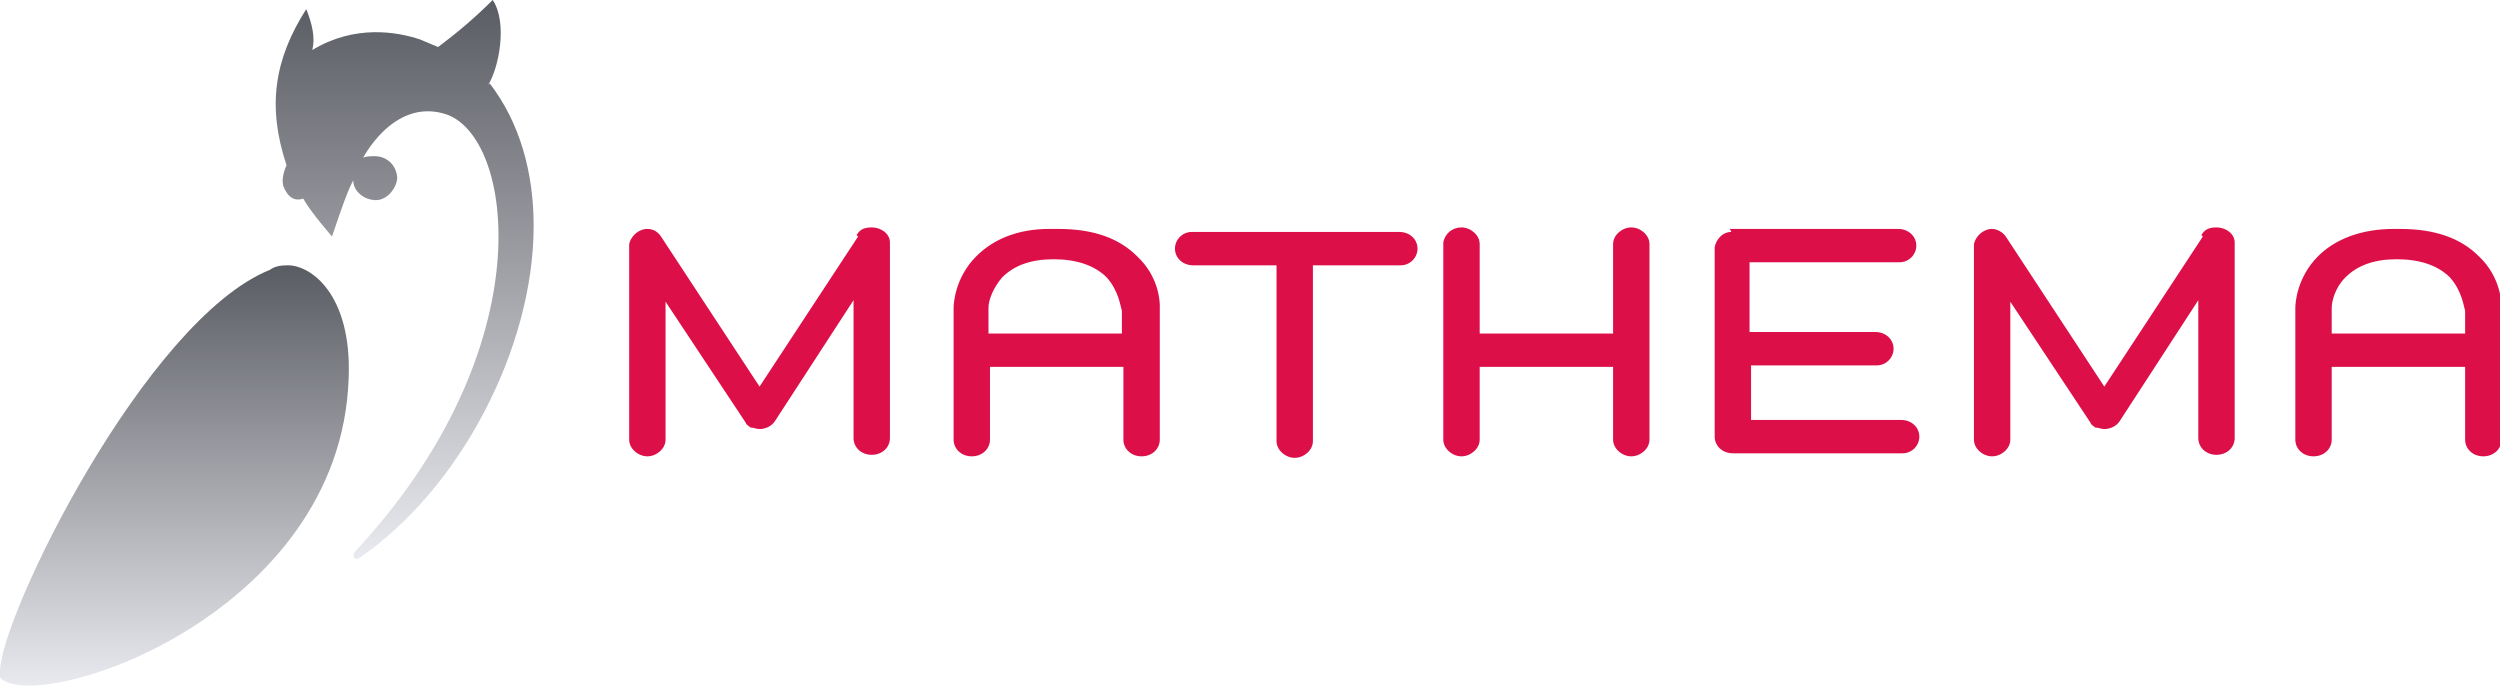
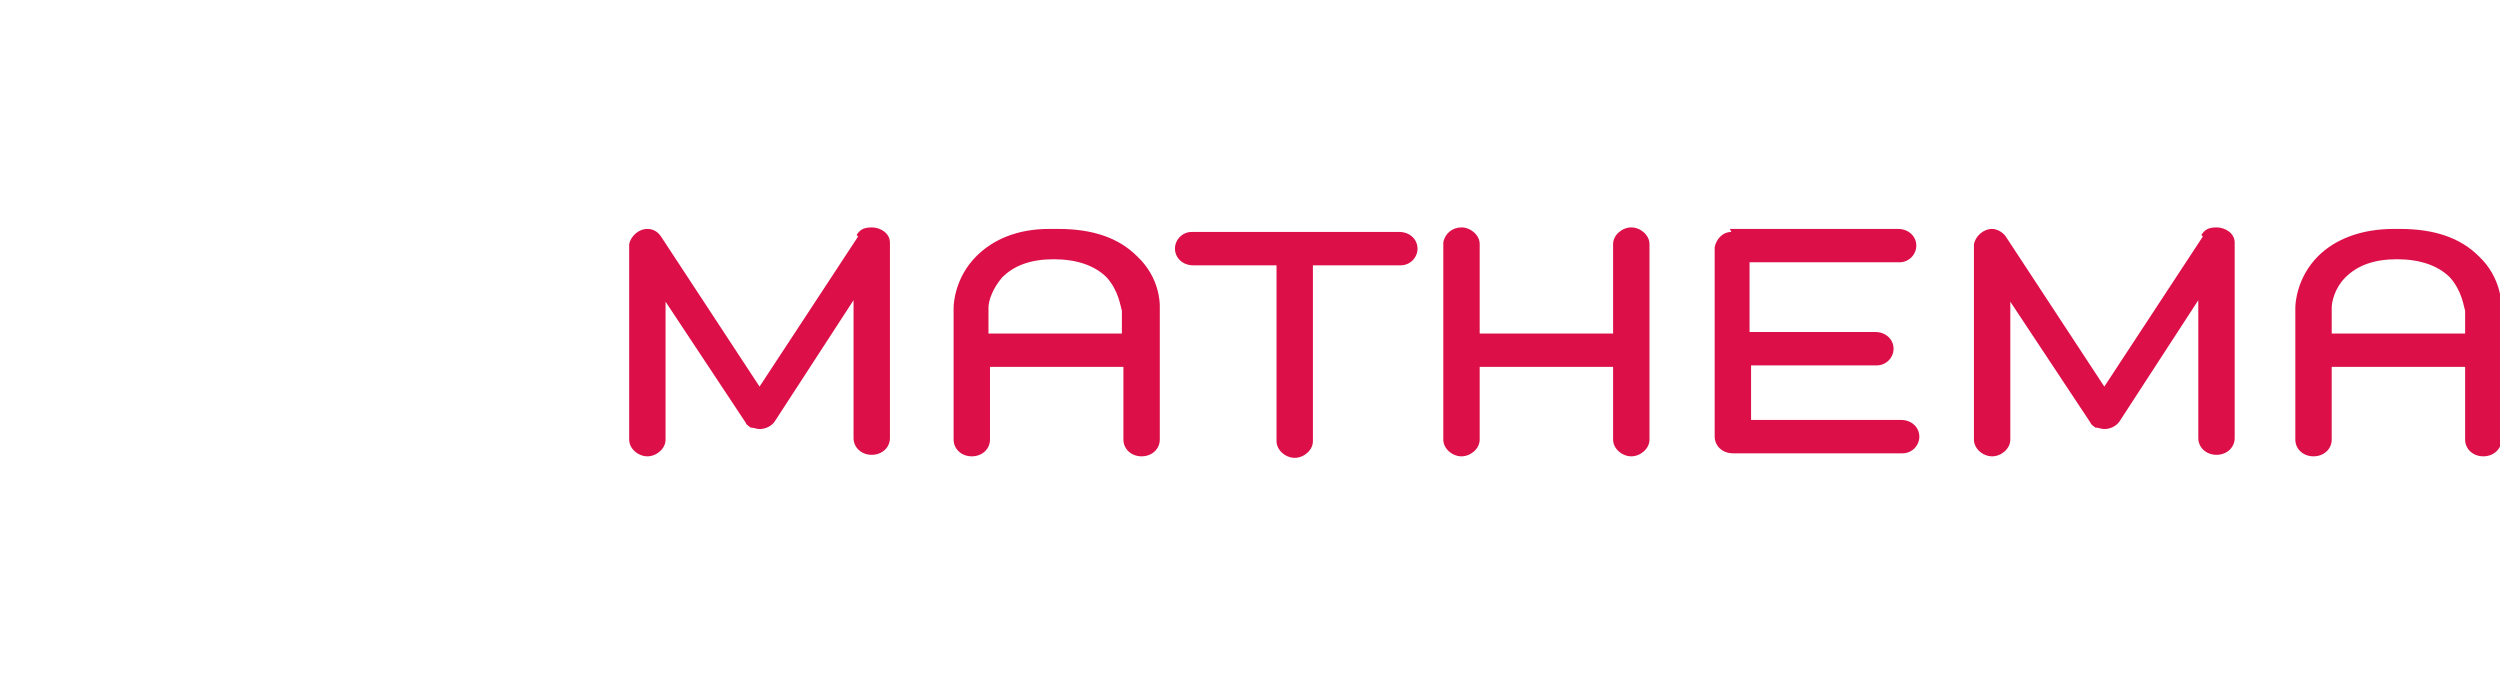
<svg xmlns="http://www.w3.org/2000/svg" xmlns:ns2="http://sodipodi.sourceforge.net/DTD/sodipodi-0.dtd" xmlns:ns3="http://www.inkscape.org/namespaces/inkscape" xmlns:xlink="http://www.w3.org/1999/xlink" id="svg8" version="1.1" viewBox="0 0 164.9 45.3">
  <defs>
    <style>
      .st0 {
        fill: #dc0f48;
      }

      .st1 {
        fill: url(#Unbenannter_Verlauf_151);
      }

      .st2 {
        fill: url(#Unbenannter_Verlauf_15);
      }
    </style>
    <linearGradient id="Unbenannter_Verlauf_15" data-name="Unbenannter Verlauf 15" x1="26.6" y1="36.9" x2="26.6" y2="0" gradientUnits="userSpaceOnUse">
      <stop offset="0" stop-color="#e9eaef" />
      <stop offset="1" stop-color="#5a5c63" />
    </linearGradient>
    <linearGradient id="Unbenannter_Verlauf_151" data-name="Unbenannter Verlauf 15" x1="11.6" y1="45.3" x2="11.6" y2="17.5" xlink:href="#Unbenannter_Verlauf_15" />
  </defs>
  <ns2:namedview id="base" height="74mm" bordercolor="#666666" borderopacity="1.0" ns3:current-layer="layer1" ns3:cx="155.0937" ns3:cy="87.206273" ns3:document-rotation="0" ns3:document-units="mm" ns3:pageopacity="0.0" ns3:pageshadow="2" ns3:window-height="1017" ns3:window-maximized="1" ns3:window-width="1920" ns3:window-x="3832" ns3:window-y="-8" ns3:zoom="3.959798" pagecolor="#ffffff" showgrid="false" units="mm" />
  <g>
    <path id="path48" class="st0" d="M78.6,15.3h0s0,0,0,0c-.6,0-1.1.5-1.1,1.1s.5,1.1,1.2,1.1h5.5v11.6h0c0,.6.6,1.1,1.2,1.1s1.2-.5,1.2-1.1v-11.6h5.8s0,0,0,0c.6,0,1.1-.5,1.1-1.1s-.5-1.1-1.2-1.1h-13.7ZM114.2,15.3h0s0,0,0,0c-.6,0-1,.5-1.1,1v12.5h0s0,0,0,0c0,.6.5,1.1,1.2,1.1h11.2s0,0,0,0c.6,0,1.1-.5,1.1-1.1s-.5-1.1-1.2-1.1h-9.9s0-3.6,0-3.6h8.3s0,0,0,0c.6,0,1.1-.5,1.1-1.1s-.5-1.1-1.2-1.1h-8.3v-4.6h9.9s0,0,0,0c.6,0,1.1-.5,1.1-1.1s-.5-1.1-1.2-1.1h-11.1s0,0,0,0c0,0,0,0,0,0M56.6,15.6l-6.5,9.9-6.5-9.9h0c-.2-.3-.5-.5-.9-.5-.6,0-1.1.5-1.2,1h0s0,0,0,0h0s0,0,0,0v12.9h0c0,.6.6,1.1,1.2,1.1s1.2-.5,1.2-1.1v-9.1l5.3,8h0s0,0,0,0c0,.1.2.2.3.3.2,0,.4.1.6.1.4,0,.8-.2,1-.5,0,0,0,0,0,0l5.2-8v9.1h0,0c0,.6.5,1.1,1.2,1.1s1.2-.5,1.2-1.1v-12.9h0s0,0,0,0h0c0,0,0,0,0,0h0c0-.6-.6-1-1.2-1s-.8.2-1,.5M65.2,20.3h0c0-.5.3-1.3.9-2,.8-.8,1.9-1.2,3.4-1.2,1.5,0,2.7.4,3.5,1.2.8.9.9,1.9,1,2.2v1.5h-8.8v-1.7ZM69.7,15.1h-.3s-.2,0-.2,0c-2.1,0-3.7.7-4.8,1.8-1.4,1.4-1.5,3.1-1.5,3.4v8.7h0,0c0,.6.5,1.1,1.2,1.1s1.2-.5,1.2-1.1v-4.8h8.8v4.8h0,0c0,.6.5,1.1,1.2,1.1s1.2-.5,1.2-1.1v-8.6h0v-.2s0,0,0,0c0-.2,0-1.9-1.5-3.3-1.2-1.2-2.9-1.8-5.2-1.8M70.1,15.1h.3s-.3,0-.3,0ZM106.4,16.1v5.9h-8.8v-5.9h0c0-.6-.6-1.1-1.2-1.1s-1.1.4-1.2,1h0v13h0c0,.6.6,1.1,1.2,1.1s1.2-.5,1.2-1.1v-4.8h8.8v4.8h0c0,.6.6,1.1,1.2,1.1s1.2-.5,1.2-1.1v-12.9h0c0-.6-.6-1.1-1.2-1.1s-1.2.5-1.2,1.1M145.3,15.6l-6.5,9.9-6.5-9.9h0c-.2-.3-.6-.5-.9-.5-.6,0-1.1.5-1.2,1h0s0,0,0,0h0s0,0,0,0v12.9h0c0,.6.6,1.1,1.2,1.1s1.2-.5,1.2-1.1v-9.1l5.3,8h0s0,0,0,0c0,.1.2.2.3.3.2,0,.4.1.6.1.4,0,.8-.2,1-.5,0,0,0,0,0,0l5.2-8v9.1h0,0c0,.6.5,1.1,1.2,1.1s1.2-.5,1.2-1.1v-12.9h0s0,0,0,0c0,0,0,0,0,0h0s0,0,0,0h0c0-.6-.6-1-1.2-1s-.8.2-1,.5M153.8,20.3c0-.4.2-1.3.9-2,.8-.8,1.9-1.2,3.4-1.2,1.5,0,2.7.4,3.5,1.2.8.9.9,1.9,1,2.2v1.5h-8.8v-1.7ZM157.9,15.1c-2.2,0-3.9.7-5,1.8-1.4,1.4-1.5,3.1-1.5,3.4h0s0,0,0,0h0v8.7c0,.6.5,1.1,1.2,1.1s1.2-.5,1.2-1.1v-4.8h8.8v4.8c0,.6.5,1.1,1.2,1.1s1.2-.5,1.2-1.1v-8.6h0v-.2c0-.1,0-1.9-1.5-3.3-1.2-1.2-2.9-1.8-5.2-1.8h-.3" />
    <g>
-       <path class="st2" d="M32.2,5.6c.7-1.1,1.3-4.1.3-5.6-1.2,1.2-2.4,2.2-3.6,3.1,0,0,0,0,0,0,0,0-.5-.2-1.2-.5-1.5-.5-4.3-1-7.1.7.2-.8,0-1.7-.4-2.7-2.1,3.3-2.6,6.4-1.3,10.3,0,0-.4.8-.2,1.4.4,1,1,.9,1.3.8.5.9,1.9,2.5,1.9,2.5.6-1.8,1.1-3.2,1.4-3.7,0,.7.7,1.3,1.5,1.3.7,0,1.3-.7,1.4-1.4,0-.8-.6-1.5-1.5-1.5s-.8.2-.8.2c0,0,2-4,5.4-3,4.6,1.3,6.7,15.4-5.9,28.9-.2.3,0,.6.3.4,6.6-4.5,11.5-13.8,11.5-21.9h0c0-3.5-.9-6.8-2.9-9.4Z" />
-       <path class="st1" d="M19.1,17.5c-.4,0-.9,0-1.3.3C9.6,21.1,0,40.7,0,44.3h0c0,.2,0,.4,0,.4H0c2.4,2.5,22.5-4,23-19.8.2-5.5-2.5-7.4-4-7.4Z" />
-     </g>
+       </g>
  </g>
</svg>